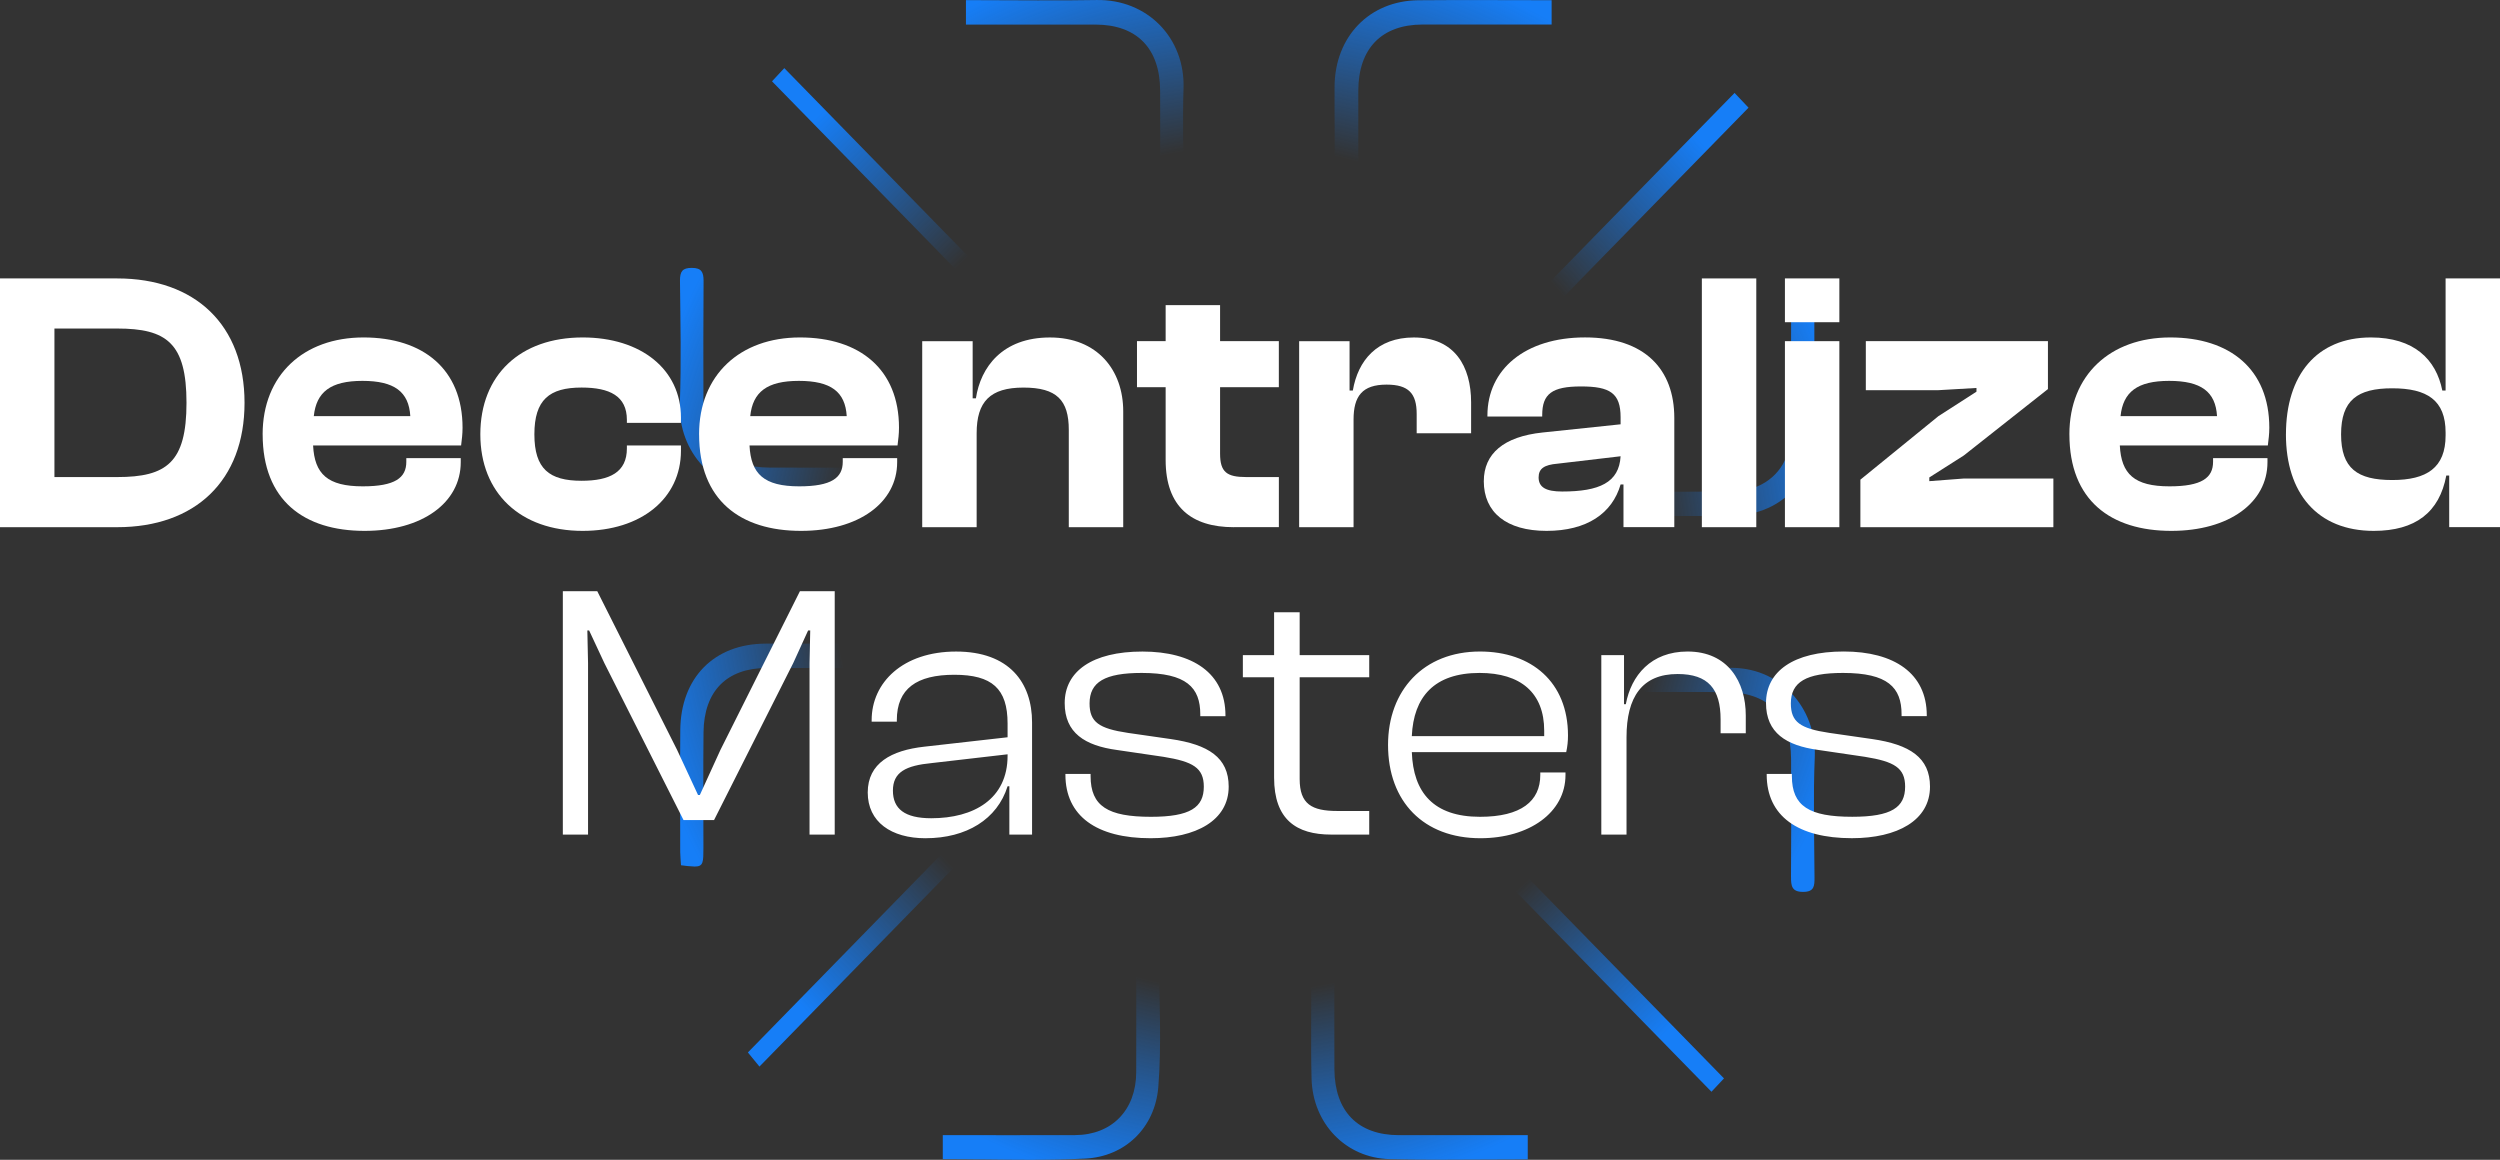
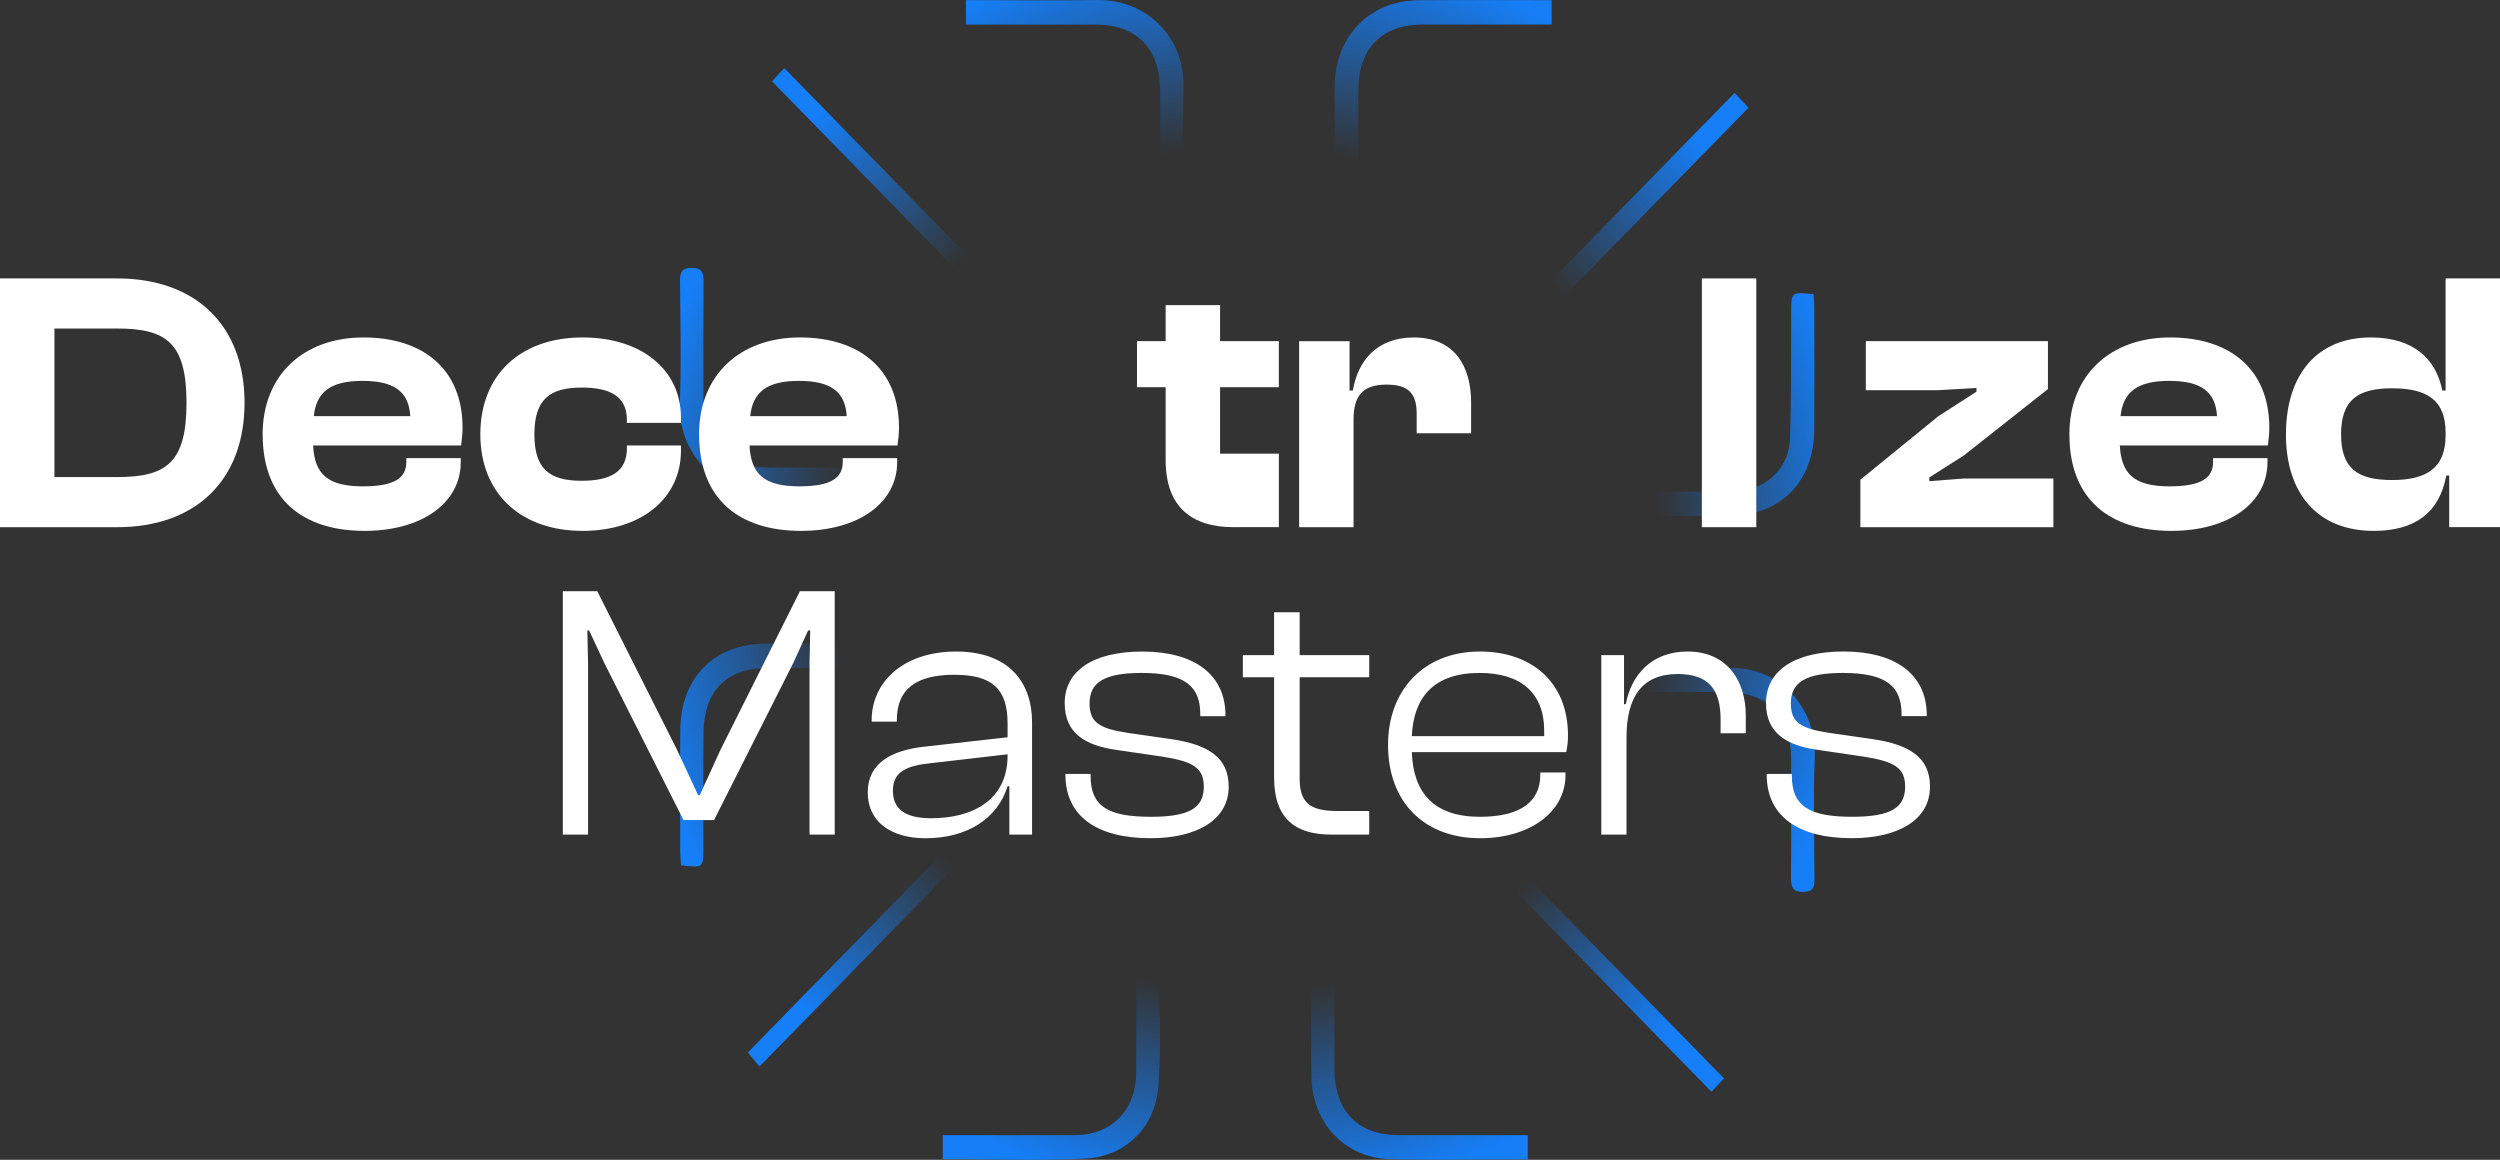
<svg xmlns="http://www.w3.org/2000/svg" width="97" height="45" viewBox="0 0 97 45" fill="none">
  <rect x="0" y="0" width="97" height="45" fill="#333333" stroke="none" />
  <g clip-path="url(#clip0_1476_548)">
    <path d="M36.58 44.973V44.044H37.109C38.642 44.044 40.179 44.047 41.715 44.042C43.142 44.036 44.081 43.07 44.085 41.602C44.092 40.067 44.085 38.529 44.085 36.912C44.416 36.997 44.698 37.072 44.973 37.141C44.973 38.847 45.077 40.523 44.942 42.179C44.813 43.761 43.65 44.875 42.115 44.952C41.394 44.989 40.673 45 39.949 45C38.83 45 37.71 44.973 36.579 44.973H36.58ZM53.912 44.973C52.214 44.928 50.937 43.594 50.889 41.858C50.852 40.486 50.889 39.112 50.871 37.736C50.863 37.069 51.393 37.333 51.742 37.136C51.755 37.366 51.773 37.537 51.773 37.71C51.775 38.97 51.768 40.227 51.775 41.487C51.786 43.123 52.688 44.042 54.277 44.044H59.277V44.984C58.173 44.984 57.081 44.997 55.998 44.997C55.3 44.997 54.605 44.992 53.912 44.973V44.973ZM58.072 33.831C58.211 33.7 58.419 33.508 58.591 33.345C61.392 36.213 64.147 39.031 66.891 41.842C66.739 42.002 66.555 42.203 66.405 42.36C63.635 39.525 60.875 36.698 58.072 33.831ZM29.018 40.835C31.727 38.059 34.504 35.216 37.294 32.36C37.414 32.501 37.604 32.72 37.758 32.897C34.978 35.745 32.214 38.574 29.467 41.383C29.318 41.201 29.143 40.99 29.018 40.835ZM69.491 34.017C69.502 32.493 69.503 30.97 69.494 29.45C69.483 27.738 68.613 26.861 66.938 26.852C65.672 26.846 64.41 26.849 63.146 26.849H62.54C62.623 25.926 62.623 25.923 63.419 25.923C64.616 25.923 65.819 25.966 67.017 25.915C69.053 25.827 70.489 27.464 70.413 29.375C70.348 30.926 70.395 32.485 70.403 34.041C70.403 34.359 70.404 34.605 69.966 34.605H69.957C69.514 34.605 69.49 34.365 69.492 34.017H69.491ZM26.423 33.571C26.412 33.408 26.395 33.234 26.392 33.061C26.392 31.492 26.383 29.92 26.395 28.347C26.404 26.302 27.708 24.978 29.705 24.973C30.839 24.97 31.973 24.973 33.108 24.973C33.685 24.973 33.988 25.288 34.016 25.918H29.751C28.202 25.92 27.315 26.812 27.297 28.408C27.28 29.898 27.293 31.388 27.293 32.877C27.292 33.464 27.292 33.622 26.952 33.622C26.774 33.615 26.598 33.598 26.423 33.572V33.571ZM63.069 20.018C63.015 20.01 62.963 19.998 62.91 19.983C62.853 19.718 62.792 19.425 62.717 19.078C63.993 19.078 65.221 19.085 66.45 19.072C66.926 19.066 67.417 19.082 67.877 18.973C68.771 18.754 69.422 17.983 69.451 17.04C69.507 15.404 69.487 13.768 69.496 12.131C69.499 11.325 69.496 11.325 70.368 11.415C70.377 11.6 70.395 11.76 70.395 11.917C70.399 13.49 70.403 15.062 70.395 16.631C70.386 18.705 69.083 20.019 67.049 20.022C65.724 20.022 64.397 20.02 63.069 20.017L63.069 20.018ZM26.378 15.653C26.438 14.068 26.399 12.477 26.383 10.888C26.382 10.536 26.475 10.392 26.843 10.394C27.213 10.394 27.299 10.552 27.299 10.899C27.286 12.436 27.29 13.977 27.293 15.514C27.299 17.257 28.163 18.138 29.869 18.143C31.131 18.149 32.393 18.143 33.658 18.143H34.257C34.177 18.761 33.876 19.07 33.353 19.07C32.946 19.07 32.541 19.067 32.135 19.062C31.326 19.056 30.516 19.048 29.706 19.078C29.665 19.08 29.625 19.08 29.584 19.08C27.734 19.08 26.309 17.544 26.378 15.653ZM59.016 12.085C61.794 9.241 64.556 6.415 67.301 3.606C67.476 3.791 67.674 3.999 67.843 4.178C65.097 6.989 62.328 9.823 59.536 12.68C59.374 12.493 59.184 12.276 59.016 12.085ZM29.954 3.155C30.081 3.016 30.278 2.808 30.431 2.643C33.186 5.462 35.954 8.296 38.736 11.145C38.573 11.303 38.374 11.487 38.228 11.625C35.45 8.78 32.693 5.956 29.954 3.155H29.954ZM52.373 8.014C51.886 7.966 51.746 7.712 51.763 7.202C51.81 5.928 51.773 4.65 51.781 3.371C51.789 1.423 53.132 0.027 55.036 0.01C56.748 -0.006 58.458 0.008 60.203 0.008V0.952H55.191C53.605 0.955 52.705 1.884 52.702 3.52V8.071C52.531 8.042 52.451 8.021 52.374 8.013L52.373 8.014ZM45.015 7.234C45.015 5.99 45.022 4.746 45.013 3.503C45.002 1.866 44.1 0.956 42.503 0.954H37.479V0.006H37.943C39.477 0.006 41.013 0.03 42.547 0.001C44.507 -0.034 45.99 1.463 45.921 3.442C45.881 4.584 45.922 5.732 45.912 6.877C45.902 7.694 46.104 7.68 45.015 7.806V7.235V7.234Z" fill="url(#paint0_radial_1476_548)" />
    <path d="M22.816 32.382V25.73L22.789 24.462H22.858L23.45 25.73L26.521 31.819H27.705L30.776 25.73L31.355 24.462H31.437L31.41 25.73V32.382H32.387V22.939H31.037L27.952 29.098L27.154 30.846H27.084L26.272 29.098L23.174 22.939H21.838V32.382H22.816H22.816ZM35.913 32.523C37.496 32.523 38.694 31.79 39.094 30.508H39.163V32.382H40.044V28.028C40.044 26.491 39.163 25.28 37.097 25.28C35.032 25.28 33.82 26.478 33.82 27.943V28H34.797V27.943C34.797 26.717 35.569 26.181 37.028 26.181C38.488 26.181 39.094 26.717 39.094 28.07V28.606L35.857 28.972C34.59 29.113 33.668 29.607 33.668 30.748C33.668 31.89 34.577 32.524 35.913 32.524V32.523ZM34.645 30.677C34.645 29.958 35.141 29.704 36.16 29.606L39.094 29.267V29.324C39.094 31.001 37.785 31.748 36.133 31.748C35.1 31.748 34.645 31.381 34.645 30.676V30.677ZM44.643 32.523C46.406 32.523 47.673 31.832 47.673 30.522C47.673 29.394 46.888 28.887 45.428 28.676L43.762 28.436C42.633 28.267 42.275 28.013 42.275 27.294C42.275 26.463 42.867 26.11 44.299 26.11C46.034 26.11 46.571 26.674 46.571 27.717V27.788H47.548V27.76C47.548 26.125 46.281 25.28 44.326 25.28C42.371 25.28 41.31 26.054 41.31 27.281C41.31 28.436 42.095 28.93 43.335 29.099L45.152 29.366C46.281 29.55 46.708 29.789 46.708 30.522C46.708 31.325 46.185 31.692 44.656 31.692C42.99 31.692 42.315 31.283 42.315 30.113V30.029H41.338V30.056C41.338 31.663 42.549 32.523 44.642 32.523H44.643ZM53.126 32.382V31.466H51.886C50.895 31.466 50.427 31.198 50.427 30.226V26.279H53.126V25.42H50.427V23.756H49.435V25.42H48.223V26.279H49.435V30.169C49.435 31.804 50.303 32.382 51.652 32.382H53.126ZM57.436 32.523C59.337 32.523 60.741 31.523 60.741 30.071V29.972H59.763V30.071C59.763 31.085 59.02 31.692 57.423 31.692C55.619 31.692 54.833 30.748 54.779 29.183H60.769C60.816 28.97 60.839 28.753 60.838 28.535C60.838 26.463 59.419 25.279 57.423 25.279C55.233 25.279 53.856 26.787 53.856 28.901C53.856 31.114 55.247 32.523 57.436 32.523ZM57.409 26.11C59.006 26.11 59.915 26.885 59.915 28.351V28.562H54.778C54.847 27.04 55.645 26.11 57.409 26.11ZM63.109 32.382V28.605C63.109 27.04 63.715 26.152 65.092 26.152C66.277 26.152 66.759 26.73 66.759 27.914V28.45H67.736V27.759C67.736 26.462 67.048 25.279 65.477 25.279C64.059 25.279 63.288 26.209 63.082 27.323H63.012V25.42H62.131V32.382H63.109L63.109 32.382ZM71.853 32.522C73.616 32.522 74.884 31.832 74.884 30.521C74.884 29.394 74.098 28.887 72.639 28.675L70.972 28.435C69.844 28.266 69.485 28.013 69.485 27.294C69.485 26.462 70.078 26.11 71.51 26.11C73.245 26.11 73.781 26.673 73.781 27.716V27.787H74.759V27.759C74.759 26.125 73.492 25.278 71.536 25.278C69.581 25.278 68.521 26.053 68.521 27.279C68.521 28.435 69.306 28.928 70.545 29.097L72.362 29.365C73.492 29.549 73.919 29.788 73.919 30.521C73.919 31.324 73.395 31.691 71.866 31.691C70.2 31.691 69.525 31.282 69.525 30.112V30.028H68.548V30.056C68.548 31.663 69.759 32.522 71.852 32.522H71.853Z" fill="white" />
    <path d="M0 20.455V10.803H4.546C7.573 10.803 9.488 12.604 9.488 15.629C9.488 18.654 7.573 20.455 4.546 20.455H0ZM2.112 12.747V18.51H4.547C6.462 18.51 7.236 17.948 7.236 15.628C7.236 13.309 6.462 12.747 4.547 12.747H2.112V12.747Z" fill="white" />
    <path d="M10.19 16.853C10.19 14.548 11.781 13.093 14.104 13.093C16.427 13.093 17.947 14.332 17.947 16.594C17.947 16.853 17.919 17.041 17.891 17.285H12.148C12.204 18.394 12.711 18.87 14.076 18.87C15.329 18.87 15.765 18.538 15.765 17.919V17.775H17.877V17.933C17.877 19.504 16.385 20.598 14.146 20.598C11.796 20.598 10.191 19.417 10.191 16.852L10.19 16.853ZM12.175 16.147H15.92C15.863 15.197 15.3 14.778 14.062 14.778C12.823 14.778 12.274 15.211 12.175 16.147Z" fill="white" />
    <path d="M18.637 16.853C18.637 14.548 20.185 13.093 22.607 13.093C24.873 13.093 26.421 14.332 26.421 16.205V16.406H24.323V16.291C24.323 15.369 23.662 15.037 22.564 15.037C21.312 15.037 20.734 15.513 20.734 16.853C20.734 18.193 21.312 18.654 22.564 18.654C23.662 18.654 24.323 18.322 24.323 17.4V17.285H26.421V17.487C26.421 19.345 24.873 20.598 22.607 20.598C20.186 20.598 18.637 19.129 18.637 16.852V16.853Z" fill="white" />
    <path d="M27.124 16.853C27.124 14.548 28.715 13.093 31.038 13.093C33.36 13.093 34.881 14.332 34.881 16.594C34.881 16.853 34.853 17.041 34.824 17.285H29.081C29.137 18.394 29.644 18.87 31.01 18.87C32.262 18.87 32.699 18.538 32.699 17.919V17.775H34.81V17.933C34.81 19.504 33.318 20.598 31.08 20.598C28.73 20.598 27.125 19.417 27.125 16.852L27.124 16.853ZM29.109 16.147H32.853C32.797 15.197 32.234 14.778 30.995 14.778C29.756 14.778 29.207 15.211 29.109 16.147Z" fill="white" />
-     <path d="M35.782 20.455V13.238H37.739V15.456H37.865C38.048 14.246 38.893 13.094 40.737 13.094C42.582 13.094 43.581 14.361 43.581 15.96V20.455H41.469V16.68C41.469 15.528 41.005 15.038 39.71 15.038C38.415 15.038 37.894 15.585 37.894 16.81V20.455H35.782Z" fill="white" />
-     <path d="M47.873 20.455C46.226 20.455 45.227 19.663 45.227 17.847V15.023H44.115V13.237H45.227V11.839H47.339V13.237H49.619V15.023H47.339V17.602C47.339 18.322 47.606 18.51 48.352 18.51H49.62V20.454H47.874L47.873 20.455Z" fill="white" />
+     <path d="M47.873 20.455C46.226 20.455 45.227 19.663 45.227 17.847V15.023H44.115V13.237H45.227V11.839H47.339V13.237H49.619V15.023H47.339V17.602H49.62V20.454H47.874L47.873 20.455Z" fill="white" />
    <path d="M50.407 20.455V13.238H52.363V15.153H52.49C52.687 13.986 53.433 13.094 54.855 13.094C56.431 13.094 57.079 14.203 57.079 15.614V16.81H54.967V16.061C54.967 15.269 54.657 14.923 53.799 14.923C52.856 14.923 52.518 15.37 52.518 16.278V20.456H50.406L50.407 20.455Z" fill="white" />
-     <path d="M57.572 18.668C57.572 17.602 58.346 16.939 59.852 16.781L62.879 16.463V16.19C62.879 15.254 62.47 14.994 61.344 14.994C60.218 14.994 59.838 15.282 59.838 16.104V16.161H57.712V16.118C57.712 14.332 59.177 13.092 61.499 13.092C63.822 13.092 64.963 14.332 64.963 16.218V20.454H62.991V18.797H62.879C62.555 19.921 61.57 20.598 60.007 20.598C58.444 20.598 57.571 19.878 57.571 18.668L57.572 18.668ZM60.612 19.071C62.048 19.071 62.822 18.726 62.879 17.703L60.429 17.991C59.922 18.034 59.698 18.178 59.698 18.523C59.698 18.913 59.993 19.071 60.612 19.071V19.071Z" fill="white" />
    <path d="M66.032 20.455V10.803H68.144V20.455H66.032Z" fill="white" />
-     <path d="M69.255 12.502V10.802H71.367V12.502H69.255ZM69.255 20.455V13.237H71.367V20.455H69.255Z" fill="white" />
    <path d="M72.183 20.455V18.611L75.209 16.148L76.687 15.197V15.053L75.209 15.139H72.394V13.237H79.46V15.096L76.194 17.674L74.857 18.525V18.669L76.194 18.567H79.671V20.455H72.183Z" fill="white" />
    <path d="M80.292 16.853C80.292 14.548 81.883 13.093 84.205 13.093C86.528 13.093 88.049 14.332 88.049 16.594C88.049 16.853 88.021 17.041 87.992 17.285H82.249C82.305 18.394 82.812 18.87 84.177 18.87C85.43 18.87 85.867 18.538 85.867 17.919V17.775H87.978V17.933C87.978 19.504 86.486 20.598 84.248 20.598C81.897 20.598 80.293 19.417 80.293 16.852L80.292 16.853ZM82.277 16.147H86.021C85.965 15.197 85.402 14.778 84.163 14.778C82.924 14.778 82.375 15.211 82.277 16.147Z" fill="white" />
    <path d="M88.695 16.853C88.695 14.548 89.891 13.093 91.989 13.093C93.664 13.093 94.522 13.943 94.762 15.153H94.889V10.802H97V20.454H95.029V18.452H94.916C94.649 19.878 93.72 20.598 92.101 20.598C89.905 20.598 88.694 19.129 88.694 16.852L88.695 16.853ZM92.819 18.625C94.157 18.625 94.889 18.15 94.889 16.896V16.781C94.889 15.527 94.17 15.066 92.819 15.066C91.468 15.066 90.834 15.527 90.834 16.853C90.834 18.178 91.468 18.625 92.819 18.625Z" fill="white" />
  </g>
  <defs>
    <radialGradient id="paint0_radial_1476_548" cx="0" cy="0" r="1" gradientUnits="userSpaceOnUse" gradientTransform="translate(48.383 22.084) scale(24.008 24.532)">
      <stop stop-color="white" stop-opacity="0" />
      <stop offset="0.67" stop-color="#167EF7" stop-opacity="0" />
      <stop offset="0.83" stop-color="#167EF7" stop-opacity="0.5" />
      <stop offset="1" stop-color="#167EF7" />
    </radialGradient>
    <clipPath id="clip0_1476_548">
      <rect width="97" height="45" fill="white" />
    </clipPath>
  </defs>
</svg>